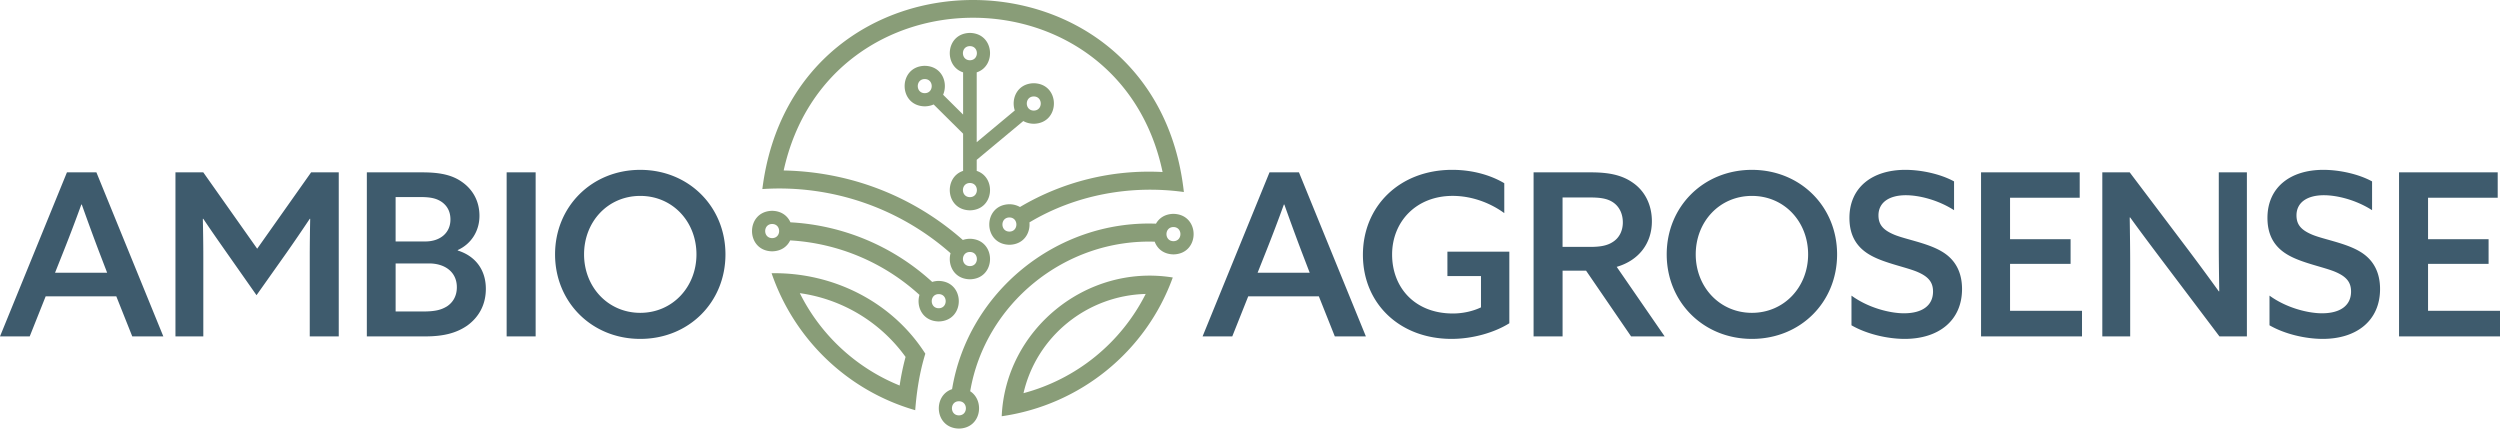
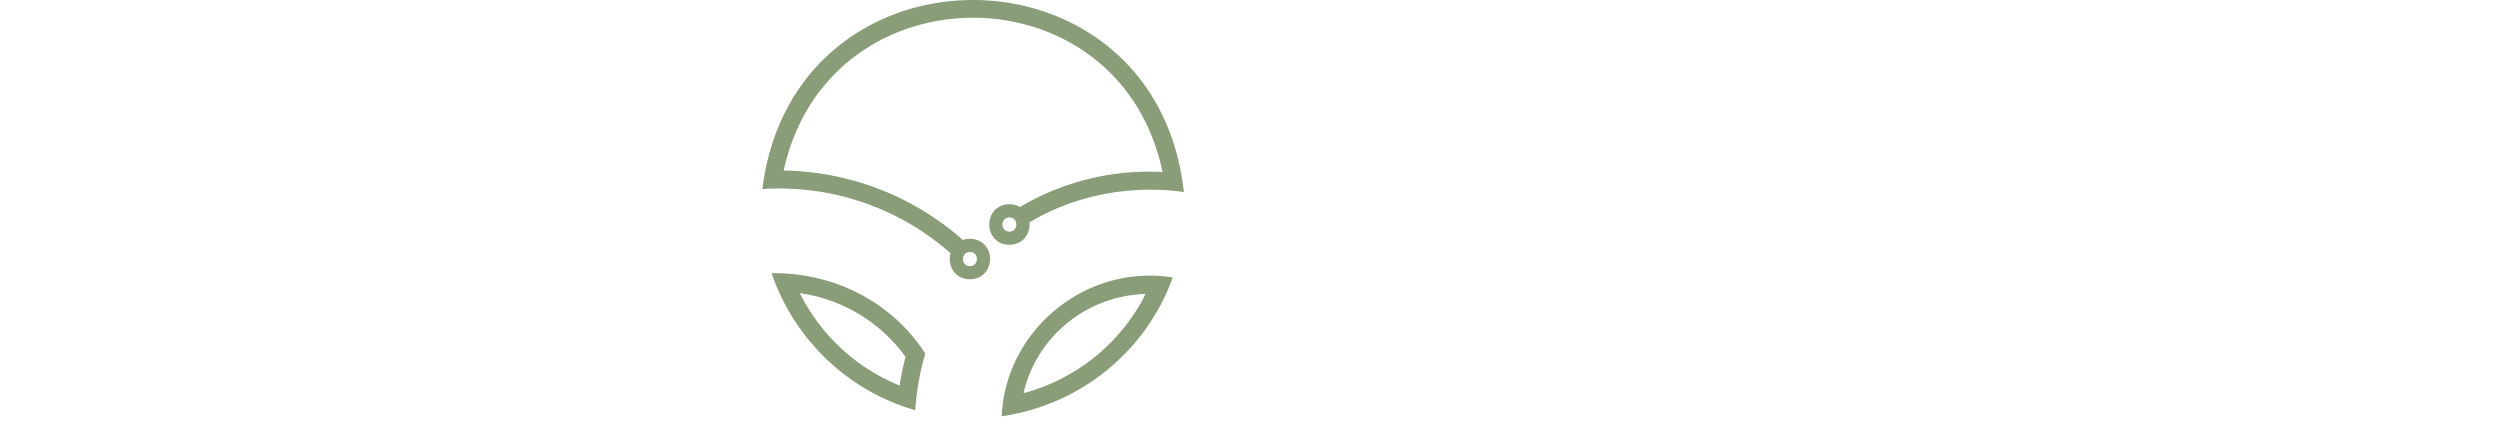
<svg xmlns="http://www.w3.org/2000/svg" width="280" height="48" fill="none">
  <path fill="#899D78" d="M86.419 30.602c2.536 7.397 8.516 13.165 16.085 15.34.162-2.119.492-4.256 1.133-6.327-3.705-5.815-10.347-9.128-17.216-9.013h-.002Zm14.341 12.576a21.514 21.514 0 0 1-11.18-10.344 17.614 17.614 0 0 1 11.844 7.142 27.768 27.768 0 0 0-.664 3.204v-.002ZM106.462 28.364c-.352 1.29.371 2.886 2.168 2.917 3.007-.054 3.005-4.486 0-4.538a2.602 2.602 0 0 0-.792.134c-5.554-4.902-12.587-7.639-20.066-7.783 5.03-22.886 37.61-22.787 42.437.173a28.307 28.307 0 0 0-15.972 3.918 2.414 2.414 0 0 0-1.183-.31c-3.005.055-3.005 4.487 0 4.539 1.61-.03 2.357-1.314 2.243-2.507 5.131-3.078 11.327-4.227 17.296-3.401-3.139-28.484-43.652-28.753-47.21-.332a28.991 28.991 0 0 1 21.079 7.185v.005Zm2.168-.143c1.042.005 1.042 1.578 0 1.582-1.042-.004-1.042-1.577 0-1.582Zm4.424-2.283c-1.042-.005-1.042-1.578 0-1.582 1.042.004 1.042 1.577 0 1.582ZM112.192 46.619c8.78-1.257 16.159-7.241 19.159-15.54-9.685-1.562-18.74 5.848-19.159 15.54Zm2.441-2.584c1.446-6.307 7.062-10.935 13.684-11.113a21.54 21.54 0 0 1-13.684 11.113Z" />
-   <path fill="#899D78" d="M105.136 31.462a2.633 2.633 0 0 0-.73.113A25.575 25.575 0 0 0 88.529 24.9c-.316-.715-.998-1.27-2.049-1.289-3.005.055-3.005 4.486 0 4.538 1.021-.018 1.692-.541 2.02-1.225a23.515 23.515 0 0 1 14.482 6.104c-.387 1.3.328 2.94 2.15 2.974 3.007-.054 3.004-4.486 0-4.538l.004-.002Zm-18.654-4.793c-1.041-.005-1.041-1.577 0-1.582 1.042.005 1.042 1.577 0 1.582Zm18.654 7.853c-1.042-.005-1.042-1.578 0-1.582 1.042.004 1.042 1.577 0 1.582ZM131.426 23.952c-.955.018-1.608.478-1.954 1.099-11.182-.408-21.058 7.72-22.839 18.535-2.211.725-1.954 4.367.769 4.414 2.499-.045 2.918-3.116 1.26-4.18 1.656-9.756 10.572-17.079 20.664-16.75.287.78.988 1.402 2.104 1.422 3.007-.054 3.005-4.486 0-4.538l-.004-.002Zm-24.027 22.57c-1.041-.005-1.041-1.577 0-1.582 1.042.005 1.042 1.578 0 1.582Zm24.027-19.51c-1.042-.005-1.042-1.577 0-1.582 1.042.005 1.042 1.577 0 1.582ZM108.63 23.557c2.725-.047 2.98-3.696.762-4.416V17.9l5.218-4.344c.321.185.712.296 1.174.305 3.007-.054 3.004-4.486 0-4.538-1.859.034-2.566 1.74-2.127 3.05l-4.265 3.553V8.104c2.218-.72 1.963-4.368-.762-4.416-2.725.048-2.98 3.697-.762 4.416v4.73l-2.24-2.223c.577-1.329-.105-3.204-2.054-3.238-3.005.054-3.005 4.486 0 4.538.379-.007.711-.083.994-.212l3.3 3.274v4.168c-2.218.72-1.963 4.369.762 4.416Zm7.154-12.754c1.041.005 1.041 1.577 0 1.582-1.042-.005-1.042-1.577 0-1.582Zm-12.213-.368c-1.041-.004-1.041-1.577 0-1.581 1.042.004 1.042 1.577 0 1.581Zm5.059 11.644c-1.042-.004-1.042-1.577 0-1.582 1.042.005 1.042 1.578 0 1.582Zm0-16.913c1.042.005 1.042 1.578 0 1.582-1.042-.004-1.042-1.577 0-1.582Z" />
-   <path fill="#3E5B6D" d="M7.497 19.304h3.3l7.497 18.375h-3.48l-1.79-4.493H5.116l-1.79 4.493H0l7.497-18.375ZM12 30.546l-.974-2.539a282.223 282.223 0 0 1-1.867-5.102h-.05a176.727 176.727 0 0 1-1.945 5.127l-.999 2.511h5.832l.002.003ZM19.648 19.304h3.12l6.037 8.552 6.04-8.552h3.095v18.375h-3.248v-8.857c0-1.523.025-3.072.05-4.315h-.05a194.641 194.641 0 0 1-2.584 3.782l-3.378 4.773-3.35-4.773c-.869-1.243-1.765-2.511-2.61-3.782h-.051c.025 1.243.052 2.791.052 4.315v8.857h-3.12V19.304h-.003ZM41.086 19.304h6.191c1.893 0 3.3.252 4.452 1.065 1.176.812 1.97 2.107 1.97 3.806 0 1.7-.922 3.148-2.432 3.832v.05c2.022.634 3.148 2.209 3.148 4.29 0 1.827-.819 3.197-2.072 4.11-1.278.888-2.764 1.22-4.734 1.22h-6.523V19.3v.003Zm6.55 7.74c1.639 0 2.814-.94 2.814-2.462 0-.94-.409-1.573-.998-1.98-.614-.405-1.278-.532-2.404-.532h-2.739v4.974h3.328Zm2.405 7.284c.664-.431 1.126-1.142 1.126-2.158 0-1.701-1.33-2.665-3.12-2.665H44.31v5.38h3.121c1.203 0 1.945-.151 2.609-.56v.003ZM56.744 19.304h3.248v18.375h-3.248V19.304ZM62.167 28.49c0-5.355 4.12-9.466 9.542-9.466s9.542 4.111 9.542 9.466c0 5.355-4.092 9.466-9.542 9.466s-9.542-4.136-9.542-9.466Zm15.836 0c0-3.656-2.662-6.548-6.294-6.548-3.633 0-6.294 2.892-6.294 6.548s2.686 6.548 6.294 6.548c3.607 0 6.294-2.892 6.294-6.548ZM142.182 19.304h3.301l7.497 18.375h-3.48l-1.79-4.493h-7.907l-1.79 4.493h-3.325l7.497-18.375h-.003Zm4.504 11.242-.973-2.539a277.331 277.331 0 0 1-1.868-5.102h-.05a174.938 174.938 0 0 1-1.945 5.127l-.998 2.511h5.832l.002.003ZM162.112 28.185h6.933v8.02c-1.662 1.04-4.092 1.751-6.473 1.751-5.807 0-9.926-3.958-9.926-9.416 0-5.459 4.119-9.518 10.001-9.518 2.404 0 4.426.66 5.832 1.498v3.349c-1.56-1.142-3.632-1.93-5.782-1.93-4.094 0-6.781 2.893-6.781 6.573 0 3.68 2.532 6.599 6.806 6.599 1.176 0 2.302-.28 3.148-.686v-3.502h-3.76V28.18l.002.004ZM171.757 19.304h6.421c1.97 0 3.455.28 4.708 1.166 1.254.862 2.125 2.36 2.125 4.315 0 2.486-1.483 4.391-3.94 5.102l5.373 7.792h-3.76l-5.041-7.361h-2.634v7.36h-3.248V19.305h-.004Zm6.319 8.349c1.125 0 1.944-.127 2.608-.585.692-.456 1.074-1.243 1.074-2.157 0-.99-.409-1.776-1.074-2.234-.664-.456-1.483-.56-2.633-.56h-3.044v5.534h3.071l-.002.002ZM186.671 28.49c0-5.355 4.12-9.466 9.542-9.466 5.423 0 9.542 4.111 9.542 9.466 0 5.355-4.092 9.466-9.542 9.466s-9.542-4.136-9.542-9.466Zm15.838 0c0-3.656-2.661-6.548-6.294-6.548-3.632 0-6.293 2.892-6.293 6.548s2.686 6.548 6.293 6.548c3.608 0 6.294-2.892 6.294-6.548ZM213.252 35.088c1.995 0 3.248-.837 3.248-2.437 0-1.015-.487-1.65-1.715-2.182-1.228-.533-3.582-.964-5.143-1.803-1.585-.837-2.506-2.157-2.506-4.263 0-3.375 2.506-5.381 6.269-5.381 1.765 0 3.914.455 5.449 1.295v3.224c-1.817-1.166-3.939-1.676-5.397-1.676-1.843 0-3.069.787-3.069 2.259 0 1.092.59 1.676 1.816 2.182 1.253.507 3.657.913 5.217 1.827 1.561.89 2.327 2.336 2.327 4.24 0 3.503-2.584 5.583-6.421 5.583-1.92 0-4.247-.532-5.962-1.523v-3.324c1.92 1.397 4.349 1.98 5.885 1.98h.002ZM221.875 19.304h11.052v2.843h-7.802v4.644h6.781v2.766h-6.781v5.253h8.059v2.869h-11.307V19.304h-.002ZM235.459 19.304h3.068l6.651 8.807a289.326 289.326 0 0 1 3.326 4.518h.052c-.025-1.702-.052-3.527-.052-5.306v-8.02h3.148V37.68h-3.071l-6.651-8.808c-1.126-1.498-2.252-2.994-3.35-4.517h-.053c.025 1.701.053 3.502.053 5.28v8.045h-3.121V19.304ZM260.07 35.088c1.995 0 3.248-.837 3.248-2.437 0-1.015-.487-1.65-1.715-2.182-1.228-.533-3.582-.964-5.143-1.803-1.585-.837-2.506-2.157-2.506-4.263 0-3.375 2.506-5.381 6.268-5.381 1.766 0 3.915.455 5.45 1.295v3.224c-1.817-1.166-3.939-1.676-5.397-1.676-1.843 0-3.069.787-3.069 2.259 0 1.092.589 1.676 1.815 2.182 1.254.507 3.658.913 5.218 1.827 1.561.89 2.327 2.336 2.327 4.24 0 3.503-2.584 5.583-6.421 5.583-1.92 0-4.247-.532-5.962-1.523v-3.324c1.92 1.397 4.349 1.98 5.885 1.98h.002ZM268.691 19.304h11.052v2.843h-7.802v4.644h6.781v2.766h-6.781v5.253H280v2.869h-11.307V19.304h-.002Z" />
</svg>